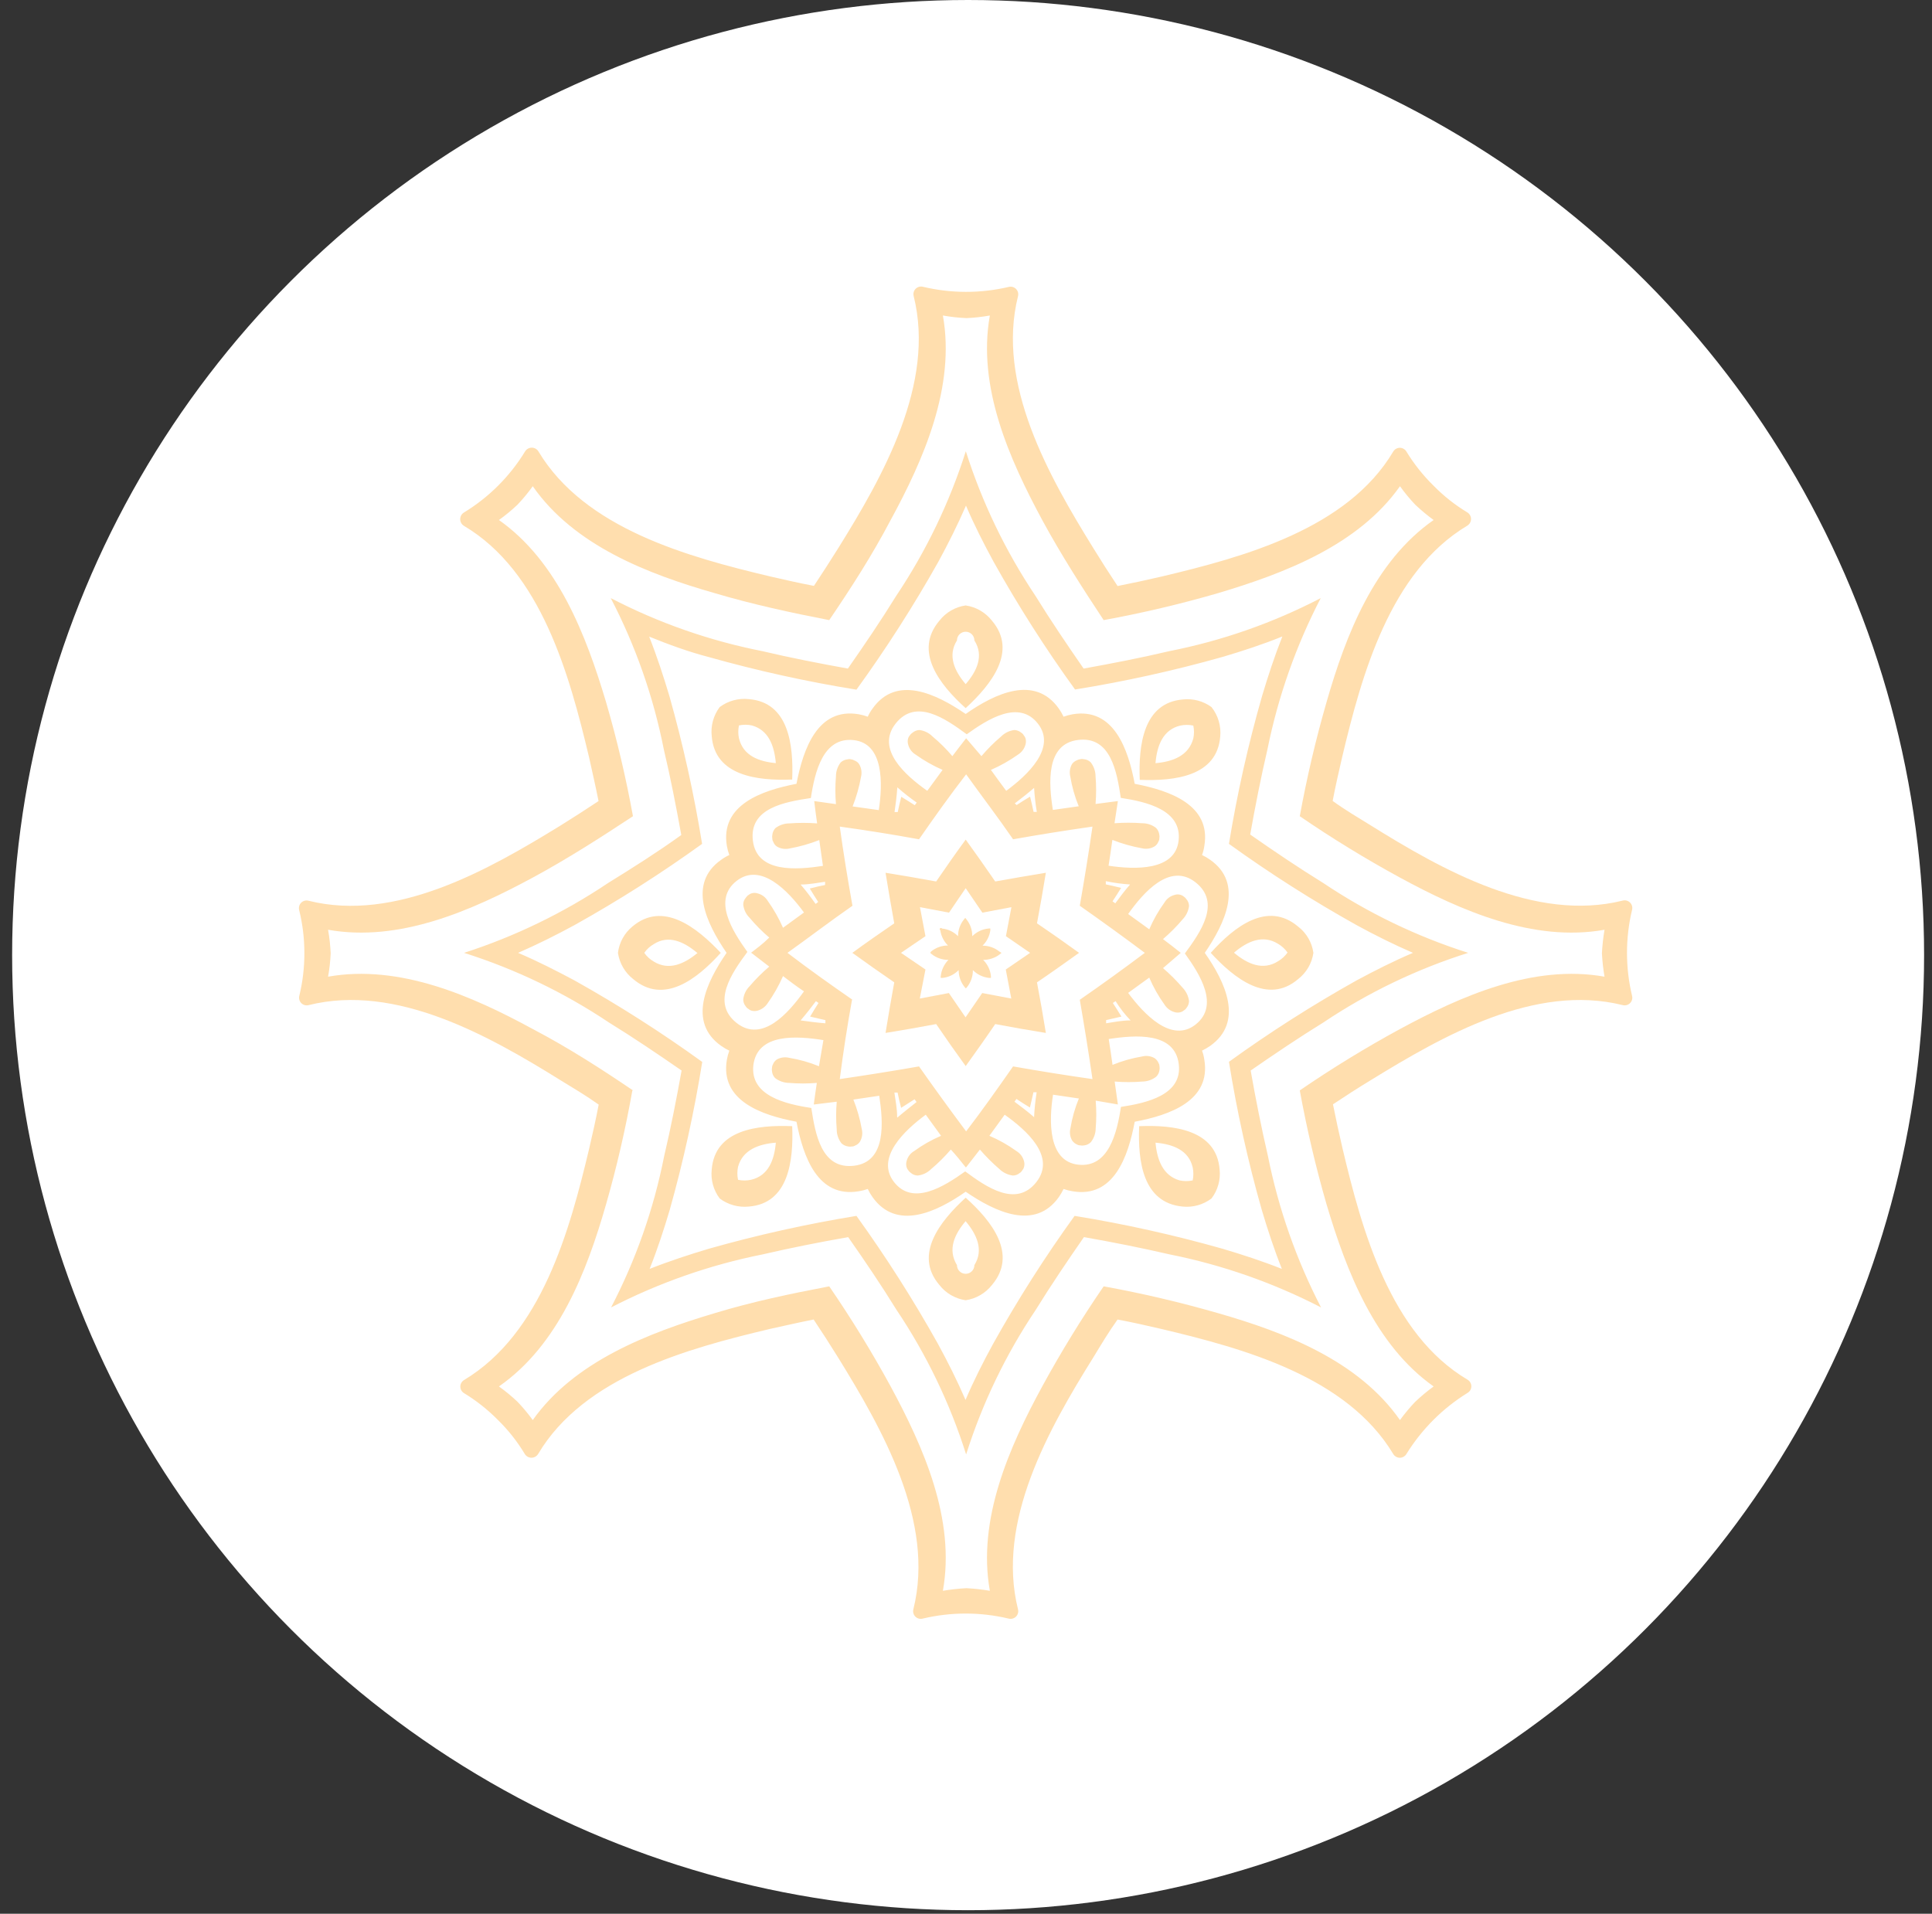
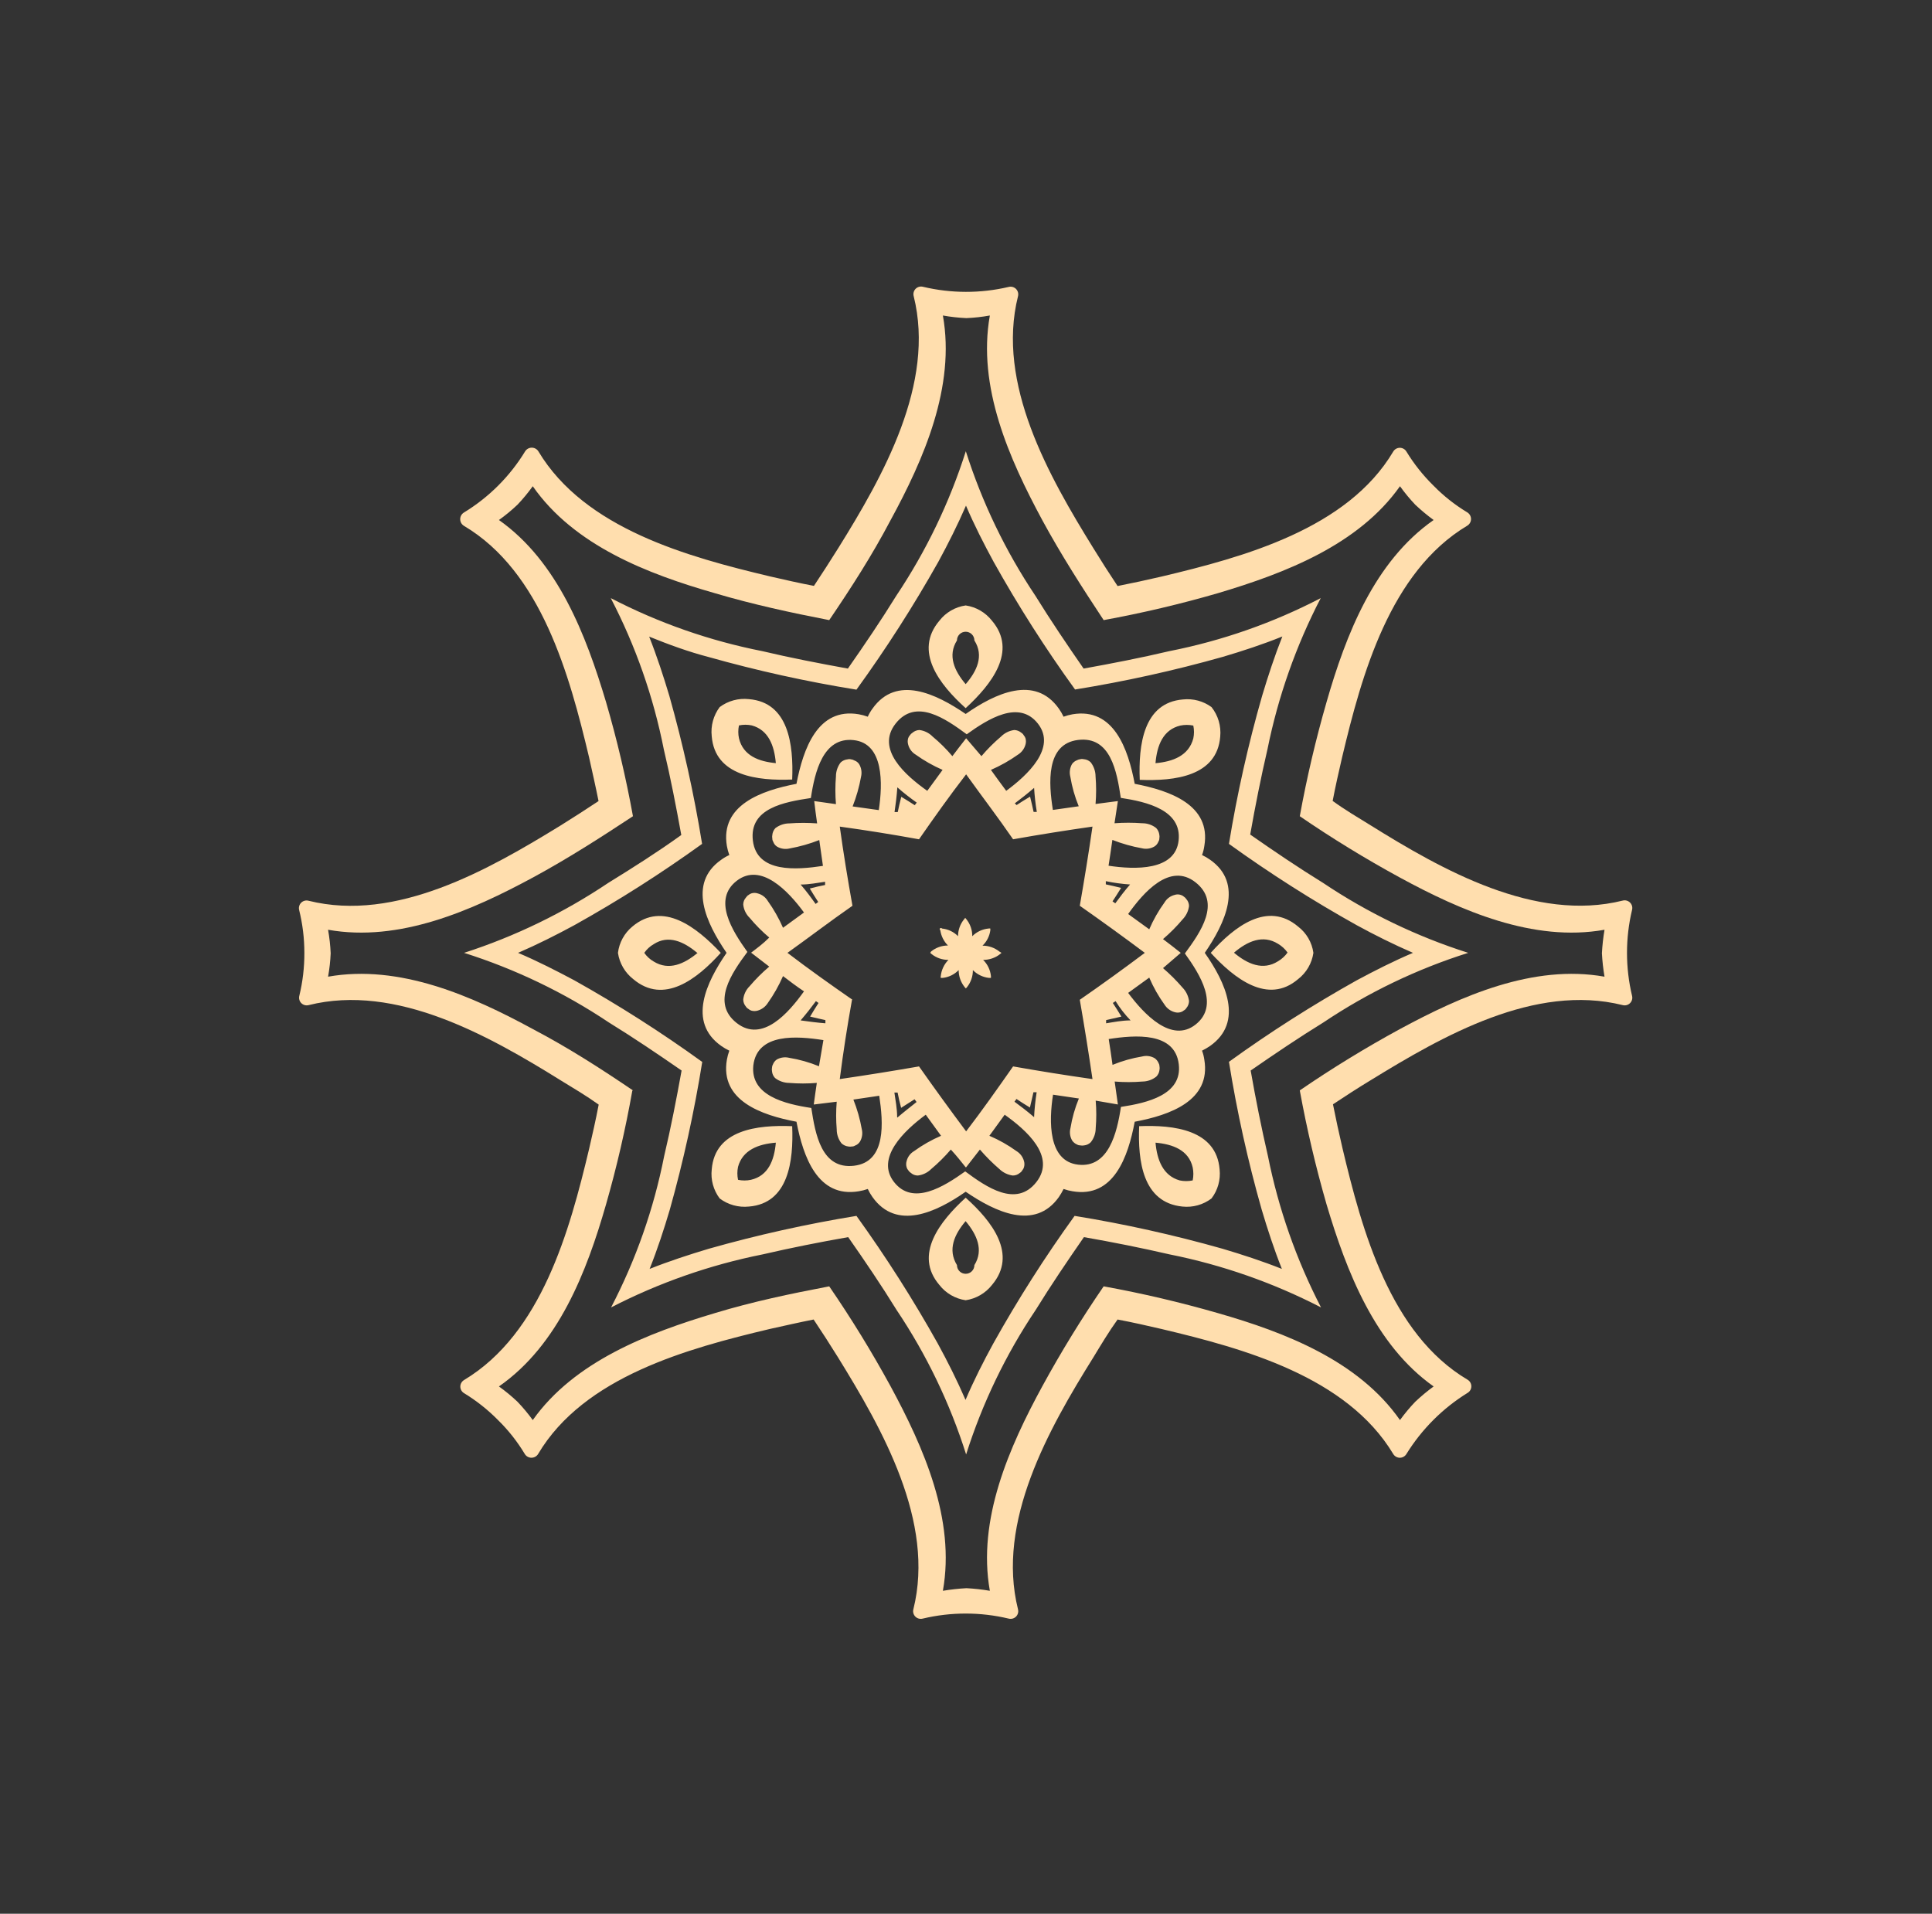
<svg xmlns="http://www.w3.org/2000/svg" viewBox="0 0 107 106" fill="none">
  <rect x="0" y="0" width="107" height="106" fill="#333333" stroke="none" />
-   <ellipse cx="53.617" cy="52.903" rx="52.945" ry="52.903" fill="white" />
  <path d="M16.857 52.778C16.86 53.579 16.766 54.378 16.577 55.157C16.558 55.228 16.559 55.303 16.578 55.374C16.597 55.446 16.635 55.511 16.687 55.563C16.739 55.615 16.805 55.653 16.876 55.672C16.947 55.691 17.022 55.692 17.094 55.673C21.94 54.462 27.074 57.366 31.064 59.847C31.768 60.278 32.471 60.693 33.157 61.184C32.996 62.031 32.818 62.809 32.632 63.614C31.547 68.177 29.989 73.866 25.702 76.439C25.638 76.477 25.586 76.53 25.55 76.594C25.513 76.657 25.494 76.73 25.494 76.803C25.494 76.877 25.513 76.949 25.55 77.013C25.586 77.076 25.638 77.13 25.702 77.167C26.387 77.585 27.019 78.085 27.582 78.657C28.155 79.218 28.653 79.85 29.065 80.537C29.104 80.6 29.158 80.652 29.222 80.688C29.287 80.724 29.36 80.743 29.434 80.743C29.508 80.743 29.58 80.724 29.645 80.688C29.709 80.652 29.764 80.6 29.802 80.537C32.344 76.253 38.071 74.695 42.629 73.612C43.477 73.425 44.248 73.248 45.061 73.087C45.518 73.772 45.967 74.467 46.408 75.178C48.865 79.157 51.796 84.287 50.585 89.138C50.566 89.209 50.566 89.284 50.586 89.355C50.605 89.427 50.643 89.491 50.695 89.544C50.747 89.596 50.812 89.633 50.884 89.653C50.955 89.672 51.03 89.672 51.102 89.654C52.667 89.281 54.298 89.281 55.863 89.654C55.934 89.672 56.01 89.672 56.081 89.653C56.152 89.633 56.217 89.596 56.27 89.544C56.322 89.491 56.359 89.427 56.379 89.355C56.398 89.284 56.398 89.209 56.38 89.138C55.168 84.287 58.074 79.157 60.557 75.178C60.989 74.467 61.404 73.772 61.895 73.087C62.743 73.248 63.522 73.425 64.327 73.612C68.894 74.695 74.587 76.253 77.162 80.537C77.2 80.6 77.253 80.652 77.317 80.688C77.381 80.725 77.453 80.744 77.527 80.744C77.6 80.744 77.672 80.725 77.736 80.688C77.8 80.652 77.854 80.6 77.891 80.537C78.743 79.161 79.903 78.001 81.28 77.15C81.343 77.113 81.396 77.059 81.432 76.996C81.468 76.932 81.487 76.86 81.487 76.786C81.487 76.713 81.468 76.641 81.432 76.577C81.396 76.513 81.343 76.46 81.28 76.422C76.993 73.882 75.434 68.16 74.35 63.597C74.163 62.793 73.985 61.98 73.824 61.167C74.511 60.71 75.205 60.261 75.917 59.83C79.924 57.366 85.008 54.462 89.871 55.673C89.942 55.692 90.018 55.691 90.089 55.672C90.16 55.653 90.225 55.615 90.277 55.563C90.33 55.511 90.367 55.446 90.387 55.374C90.406 55.303 90.406 55.228 90.388 55.157C90.015 53.593 90.015 51.963 90.388 50.399C90.406 50.328 90.406 50.252 90.387 50.181C90.367 50.11 90.33 50.045 90.277 49.993C90.225 49.941 90.16 49.903 90.089 49.884C90.018 49.864 89.942 49.864 89.871 49.883C85.016 51.093 79.882 48.19 75.9 45.709C75.188 45.269 74.494 44.862 73.807 44.363C73.968 43.517 74.146 42.746 74.333 41.933C75.417 37.379 76.976 31.682 81.263 29.116C81.326 29.078 81.378 29.024 81.414 28.959C81.451 28.895 81.47 28.822 81.47 28.748C81.47 28.674 81.451 28.602 81.414 28.537C81.378 28.473 81.326 28.419 81.263 28.38C80.575 27.965 79.943 27.465 79.382 26.89C78.81 26.327 78.309 25.696 77.891 25.011C77.854 24.948 77.8 24.895 77.736 24.859C77.672 24.823 77.6 24.803 77.527 24.803C77.453 24.803 77.381 24.823 77.317 24.859C77.253 24.895 77.2 24.948 77.162 25.011C74.621 29.294 68.894 30.852 64.327 31.936C63.522 32.122 62.709 32.3 61.895 32.46C61.438 31.775 60.989 31.072 60.557 30.369C58.091 26.382 55.168 21.252 56.38 16.41C56.398 16.338 56.398 16.263 56.379 16.192C56.359 16.121 56.322 16.056 56.27 16.003C56.217 15.951 56.152 15.914 56.081 15.894C56.01 15.875 55.934 15.875 55.863 15.893C54.303 16.26 52.678 16.257 51.118 15.885C51.047 15.866 50.972 15.867 50.901 15.886C50.829 15.905 50.764 15.943 50.712 15.995C50.66 16.047 50.622 16.112 50.603 16.183C50.584 16.255 50.583 16.33 50.602 16.401C51.813 21.244 48.907 26.374 46.425 30.361C45.984 31.064 45.535 31.766 45.078 32.452C44.23 32.291 43.46 32.113 42.646 31.927C38.088 30.843 32.386 29.286 29.819 25.002C29.78 24.939 29.726 24.887 29.662 24.851C29.597 24.815 29.524 24.796 29.451 24.796C29.377 24.796 29.304 24.815 29.239 24.851C29.175 24.887 29.121 24.939 29.082 25.002C28.239 26.385 27.077 27.546 25.693 28.389C25.63 28.427 25.578 28.481 25.542 28.546C25.506 28.61 25.487 28.683 25.487 28.757C25.487 28.831 25.506 28.903 25.542 28.968C25.578 29.032 25.63 29.086 25.693 29.125C29.98 31.665 31.539 37.387 32.623 41.942C32.81 42.788 32.988 43.559 33.149 44.371C32.462 44.829 31.759 45.277 31.056 45.718C27.066 48.172 21.931 51.102 17.085 49.891C17.014 49.872 16.939 49.873 16.867 49.892C16.796 49.911 16.731 49.949 16.679 50.001C16.627 50.053 16.589 50.118 16.57 50.19C16.55 50.261 16.55 50.336 16.568 50.407C16.76 51.183 16.857 51.979 16.857 52.778ZM35.055 60.397C33.259 59.178 31.437 58.01 29.531 57.011C26.142 55.165 22.126 53.396 18.17 54.098C18.247 53.67 18.295 53.238 18.314 52.803C18.295 52.366 18.246 51.93 18.17 51.499C22.126 52.202 26.117 50.441 29.531 48.596C31.437 47.563 33.259 46.395 35.055 45.21C34.668 43.077 34.171 40.966 33.564 38.886C32.454 35.169 30.887 31.097 27.633 28.803C27.994 28.545 28.337 28.262 28.658 27.957C28.964 27.635 29.247 27.293 29.506 26.932C31.802 30.226 35.877 31.792 39.596 32.858C41.68 33.476 43.832 33.942 45.925 34.348C47.145 32.553 48.314 30.733 49.314 28.829C51.161 25.442 52.923 21.421 52.22 17.476C52.651 17.553 53.087 17.601 53.525 17.62C53.959 17.602 54.393 17.553 54.821 17.476C54.118 21.421 55.889 25.409 57.735 28.829C58.769 30.733 59.938 32.553 61.124 34.348C63.255 33.958 65.364 33.461 67.445 32.858C71.172 31.749 75.239 30.183 77.535 26.932C77.794 27.293 78.077 27.635 78.382 27.957C78.703 28.26 79.043 28.543 79.399 28.803C76.112 31.097 74.536 35.169 73.469 38.886C72.869 40.968 72.374 43.078 71.986 45.21C73.769 46.431 75.612 47.561 77.51 48.596C80.899 50.441 84.915 52.202 88.863 51.499C88.79 51.931 88.742 52.366 88.719 52.803C88.742 53.237 88.79 53.67 88.863 54.098C84.915 53.396 80.924 55.165 77.51 57.011C75.612 58.045 73.769 59.175 71.986 60.397C72.374 62.526 72.869 64.633 73.469 66.712C74.578 70.437 76.154 74.501 79.399 76.795C79.043 77.055 78.703 77.338 78.382 77.641C78.077 77.96 77.794 78.299 77.535 78.657C75.239 75.372 71.172 73.798 67.445 72.731C65.364 72.132 63.255 71.637 61.124 71.25C59.902 73.031 58.771 74.873 57.735 76.769C55.889 80.156 54.118 84.168 54.821 88.113C54.392 88.04 53.959 87.992 53.525 87.969C53.087 87.993 52.652 88.041 52.22 88.113C52.923 84.168 51.161 80.181 49.314 76.769C48.279 74.873 47.148 73.031 45.925 71.25C43.798 71.656 41.689 72.096 39.596 72.731C35.877 73.84 31.802 75.415 29.506 78.657C29.247 78.299 28.964 77.96 28.658 77.641C28.337 77.336 27.994 77.053 27.633 76.795C30.929 74.501 32.496 70.437 33.564 66.712C34.159 64.637 34.645 62.531 35.021 60.405L35.055 60.397Z" fill="#FFDEAE" />
-   <path d="M47.205 52.778C47.968 53.328 48.747 53.878 49.526 54.412C49.357 55.343 49.196 56.274 49.044 57.214C49.975 57.062 50.916 56.901 51.848 56.723C52.382 57.51 52.924 58.281 53.483 59.051C54.034 58.281 54.584 57.51 55.118 56.723C56.05 56.901 56.982 57.062 57.923 57.214C57.77 56.274 57.609 55.343 57.431 54.412C58.219 53.878 58.99 53.328 59.761 52.778C58.99 52.219 58.219 51.677 57.431 51.144C57.609 50.213 57.77 49.273 57.923 48.342C56.982 48.494 56.05 48.655 55.118 48.825C54.584 48.046 54.034 47.267 53.483 46.505C52.924 47.267 52.382 48.046 51.848 48.825C50.916 48.655 49.975 48.494 49.044 48.342C49.196 49.273 49.357 50.213 49.526 51.144C48.747 51.677 47.968 52.219 47.205 52.778ZM51.255 53.701L49.899 52.778L51.255 51.855L50.95 50.247L52.56 50.551C52.865 50.103 53.17 49.646 53.483 49.197L54.407 50.551L56.016 50.247L55.711 51.855L57.05 52.778L55.703 53.701L56.008 55.309L54.398 55.004L53.475 56.35L52.551 55.004L50.941 55.309L51.255 53.701Z" fill="#FFDEAE" />
  <path d="M51.518 52.778L51.594 52.845C51.858 53.057 52.187 53.17 52.526 53.167C52.288 53.41 52.139 53.726 52.102 54.064C52.094 54.098 52.094 54.133 52.102 54.166H52.204C52.542 54.13 52.856 53.977 53.093 53.734C53.093 54.076 53.21 54.407 53.424 54.674L53.492 54.75L53.559 54.674C53.771 54.407 53.885 54.075 53.881 53.734C54.121 53.978 54.439 54.13 54.779 54.166H54.881C54.885 54.132 54.885 54.098 54.881 54.064C54.846 53.724 54.693 53.407 54.449 53.167C54.79 53.17 55.122 53.057 55.389 52.845L55.466 52.778L55.355 52.71C55.089 52.496 54.757 52.379 54.415 52.38C54.65 52.154 54.802 51.856 54.847 51.533C54.851 51.499 54.851 51.465 54.847 51.431C54.814 51.423 54.779 51.423 54.745 51.431C54.406 51.464 54.088 51.614 53.847 51.855C53.851 51.517 53.737 51.188 53.526 50.923L53.458 50.839L53.39 50.923C53.176 51.187 53.059 51.516 53.059 51.855C52.822 51.614 52.507 51.464 52.17 51.431C52.165 51.423 52.157 51.415 52.149 51.41C52.14 51.404 52.13 51.401 52.12 51.4C52.11 51.398 52.1 51.4 52.09 51.403C52.08 51.406 52.072 51.412 52.064 51.419C52.057 51.426 52.051 51.435 52.048 51.445C52.045 51.454 52.044 51.465 52.045 51.475C52.046 51.485 52.05 51.495 52.055 51.503C52.061 51.512 52.068 51.519 52.077 51.525C52.122 51.845 52.271 52.142 52.5 52.371C52.161 52.371 51.832 52.487 51.568 52.701L51.518 52.778Z" fill="#FFDEAE" />
  <path d="M25.701 52.778C28.541 53.678 31.24 54.974 33.716 56.63C35.089 57.476 36.427 58.382 37.749 59.296C37.461 60.888 37.156 62.462 36.783 64.037C36.208 66.956 35.218 69.778 33.843 72.418C36.491 71.052 39.317 70.063 42.239 69.48C43.806 69.116 45.391 68.803 46.975 68.524C47.899 69.844 48.805 71.182 49.652 72.553C51.312 75.026 52.61 77.723 53.507 80.562C54.405 77.723 55.703 75.026 57.362 72.553C58.209 71.182 59.116 69.844 60.031 68.524C61.624 68.803 63.2 69.116 64.775 69.48C67.695 70.063 70.518 71.052 73.163 72.418C71.796 69.775 70.806 66.954 70.223 64.037C69.859 62.462 69.546 60.888 69.266 59.296C70.588 58.382 71.926 57.476 73.299 56.63C75.773 54.971 78.472 53.675 81.314 52.778C78.463 51.872 75.756 50.567 73.273 48.901C71.901 48.054 70.562 47.148 69.24 46.225C69.52 44.642 69.834 43.059 70.198 41.493C70.786 38.581 71.778 35.766 73.146 33.129C70.505 34.503 67.68 35.492 64.759 36.067C63.183 36.439 61.607 36.744 60.014 37.032C59.099 35.711 58.193 34.373 57.345 33.002C55.689 30.528 54.391 27.831 53.49 24.994C52.59 27.831 51.292 30.528 49.636 33.002C48.788 34.373 47.882 35.711 46.958 37.032C45.374 36.744 43.79 36.439 42.222 36.067C39.298 35.491 36.471 34.502 33.826 33.129C35.2 35.772 36.19 38.597 36.766 41.519C37.139 43.085 37.444 44.668 37.732 46.251C36.402 47.207 35.063 48.054 33.691 48.901C31.222 50.559 28.532 51.864 25.701 52.778ZM47.212 55.377C45.992 54.53 44.798 53.684 43.612 52.778C44.798 51.931 45.992 51.017 47.212 50.17C46.95 48.714 46.712 47.25 46.509 45.785C47.978 45.988 49.441 46.222 50.898 46.488C51.745 45.269 52.592 44.075 53.507 42.89C54.355 44.075 55.27 45.269 56.108 46.488C57.571 46.228 59.037 45.994 60.505 45.785C60.294 47.25 60.056 48.714 59.802 50.17C61.011 51.017 62.211 51.886 63.403 52.778C62.217 53.669 61.017 54.536 59.802 55.377C60.056 56.838 60.291 58.303 60.505 59.77C59.037 59.561 57.571 59.327 56.108 59.068C55.261 60.278 54.414 61.48 53.507 62.666C52.621 61.48 51.751 60.281 50.898 59.068C49.441 59.322 47.978 59.556 46.509 59.77C46.696 58.309 46.922 56.844 47.187 55.377H47.212ZM41.612 52.778L42.603 53.54C42.213 53.871 41.85 54.233 41.519 54.623C41.319 54.82 41.193 55.08 41.163 55.36C41.163 55.502 41.214 55.641 41.307 55.749C41.342 55.806 41.392 55.853 41.451 55.885C41.375 55.825 41.367 55.825 41.451 55.885C41.498 55.927 41.553 55.958 41.612 55.978C41.726 56.011 41.846 56.011 41.96 55.978C42.19 55.912 42.389 55.765 42.519 55.563C42.852 55.094 43.136 54.592 43.366 54.065C43.747 54.361 44.137 54.649 44.527 54.911C43.679 56.096 42.222 57.781 40.799 56.663C39.376 55.546 40.519 53.904 41.392 52.727C40.545 51.542 39.46 49.832 40.799 48.79C42.138 47.749 43.654 49.349 44.527 50.543L43.366 51.389C43.136 50.865 42.852 50.365 42.519 49.899C42.394 49.693 42.193 49.544 41.96 49.485C41.847 49.447 41.725 49.447 41.612 49.485C41.553 49.504 41.498 49.536 41.451 49.578C41.383 49.629 41.392 49.578 41.451 49.578C41.393 49.614 41.344 49.664 41.307 49.722C41.214 49.827 41.163 49.962 41.163 50.103C41.191 50.382 41.317 50.643 41.519 50.839C41.848 51.234 42.211 51.599 42.603 51.931C42.248 52.287 41.917 52.524 41.587 52.778H41.612ZM45.094 44.371C45.145 44.786 45.196 45.218 45.255 45.607C44.745 45.569 44.232 45.569 43.722 45.607C43.44 45.607 43.166 45.7 42.942 45.87C42.846 45.975 42.786 46.109 42.773 46.251C42.76 46.315 42.76 46.381 42.773 46.445C42.773 46.352 42.773 46.344 42.773 46.445C42.772 46.508 42.789 46.57 42.824 46.623C42.861 46.735 42.936 46.831 43.035 46.894C43.245 47.016 43.494 47.053 43.73 46.996C44.292 46.895 44.843 46.739 45.374 46.53L45.577 47.961C44.12 48.181 41.917 48.367 41.697 46.564C41.477 44.761 43.451 44.422 44.908 44.202C45.128 42.746 45.586 40.816 47.272 40.994C48.958 41.171 48.89 43.415 48.67 44.871L47.221 44.668C47.43 44.137 47.586 43.587 47.687 43.025C47.744 42.789 47.708 42.541 47.585 42.331C47.522 42.232 47.426 42.157 47.314 42.12C47.26 42.086 47.199 42.066 47.136 42.06C47.051 42.06 47.06 42.06 47.136 42.06C47.072 42.043 47.005 42.043 46.941 42.06C46.799 42.074 46.665 42.133 46.56 42.23C46.389 42.453 46.296 42.727 46.297 43.008C46.255 43.518 46.255 44.031 46.297 44.541L45.094 44.371ZM53.507 40.892C53.253 41.222 52.99 41.552 52.745 41.883C52.413 41.49 52.047 41.127 51.652 40.799C51.455 40.597 51.195 40.468 50.915 40.435C50.774 40.442 50.64 40.496 50.534 40.587C50.475 40.624 50.426 40.673 50.389 40.731C50.449 40.655 50.457 40.647 50.389 40.731C50.347 40.778 50.316 40.832 50.296 40.892C50.263 41.005 50.263 41.126 50.296 41.239C50.356 41.473 50.505 41.674 50.712 41.798C51.178 42.131 51.678 42.415 52.203 42.644L51.355 43.804C50.161 42.958 48.483 41.502 49.602 40.079C50.72 38.657 52.355 39.8 53.541 40.672C54.719 39.825 56.43 38.742 57.481 40.079C58.531 41.417 56.913 42.932 55.727 43.804C55.439 43.415 55.151 43.025 54.88 42.644C55.408 42.415 55.91 42.131 56.38 41.798C56.584 41.671 56.732 41.471 56.795 41.239C56.828 41.126 56.828 41.005 56.795 40.892C56.775 40.832 56.744 40.778 56.701 40.731C56.659 40.663 56.659 40.672 56.701 40.731C56.67 40.672 56.623 40.622 56.566 40.587C56.457 40.494 56.319 40.44 56.176 40.435C55.897 40.471 55.638 40.599 55.439 40.799C55.048 41.13 54.686 41.492 54.355 41.883L53.507 40.892ZM61.912 44.371L60.675 44.532C60.717 44.022 60.717 43.51 60.675 43C60.673 42.718 60.578 42.444 60.404 42.221C60.303 42.123 60.171 42.064 60.031 42.052C59.964 42.035 59.894 42.035 59.828 42.052C59.921 42.052 59.929 42.052 59.828 42.052C59.762 42.059 59.699 42.079 59.641 42.111C59.532 42.153 59.438 42.227 59.37 42.323C59.251 42.533 59.217 42.782 59.277 43.017C59.37 43.58 59.526 44.131 59.743 44.659L58.311 44.862C58.082 43.406 57.904 41.205 59.709 40.985C61.514 40.765 61.853 42.737 62.073 44.194C63.522 44.414 65.462 44.871 65.275 46.556C65.089 48.24 62.861 48.172 61.395 47.952C61.471 47.478 61.539 46.996 61.607 46.522C62.138 46.731 62.689 46.887 63.251 46.987C63.484 47.044 63.73 47.007 63.937 46.886C64.038 46.823 64.116 46.727 64.157 46.615C64.192 46.562 64.209 46.5 64.208 46.437C64.208 46.352 64.208 46.361 64.208 46.437C64.221 46.373 64.221 46.307 64.208 46.242C64.192 46.099 64.129 45.965 64.03 45.861C63.81 45.69 63.538 45.597 63.259 45.599C62.748 45.561 62.236 45.561 61.725 45.599L61.912 44.371ZM65.394 52.778C65.072 52.524 64.742 52.261 64.411 52.016C64.802 51.682 65.165 51.317 65.496 50.924C65.691 50.723 65.816 50.465 65.852 50.187C65.852 50.047 65.8 49.911 65.707 49.806C65.671 49.748 65.621 49.699 65.563 49.662C65.64 49.722 65.64 49.73 65.563 49.662C65.515 49.618 65.457 49.587 65.394 49.569C65.284 49.531 65.165 49.531 65.055 49.569C64.939 49.598 64.83 49.649 64.734 49.72C64.638 49.791 64.557 49.881 64.496 49.984C64.159 50.448 63.875 50.948 63.649 51.474L62.48 50.627C63.327 49.434 64.793 47.749 66.216 48.875C67.639 50.001 66.495 51.626 65.623 52.812C66.47 53.988 67.546 55.698 66.216 56.748C64.886 57.798 63.361 56.181 62.48 54.996L63.649 54.149C63.875 54.678 64.159 55.181 64.496 55.648C64.624 55.851 64.823 55.999 65.055 56.062C65.165 56.096 65.284 56.096 65.394 56.062C65.457 56.045 65.515 56.013 65.563 55.969C65.623 55.969 65.623 55.969 65.563 55.969C65.623 55.938 65.673 55.891 65.707 55.834C65.8 55.725 65.851 55.587 65.852 55.444C65.814 55.167 65.69 54.909 65.496 54.708C65.162 54.32 64.8 53.957 64.411 53.624L65.394 52.778ZM61.912 61.176L61.734 59.906C62.244 59.948 62.757 59.948 63.267 59.906C63.547 59.904 63.819 59.809 64.038 59.635C64.139 59.535 64.201 59.403 64.216 59.262C64.229 59.195 64.229 59.126 64.216 59.059C64.216 59.155 64.216 59.155 64.216 59.059C64.215 58.996 64.198 58.935 64.165 58.881C64.12 58.772 64.043 58.678 63.945 58.611C63.737 58.491 63.491 58.457 63.259 58.517C62.695 58.61 62.144 58.766 61.615 58.983C61.548 58.5 61.48 58.026 61.404 57.552C62.869 57.324 65.072 57.146 65.284 58.949C65.487 60.642 63.53 61.091 62.081 61.311C61.861 62.759 61.395 64.697 59.718 64.511C58.04 64.325 58.091 62.098 58.32 60.634L59.751 60.845C59.533 61.373 59.377 61.924 59.285 62.488C59.225 62.72 59.259 62.966 59.379 63.173C59.446 63.271 59.54 63.348 59.65 63.394C59.706 63.427 59.771 63.444 59.836 63.444C59.915 63.444 59.915 63.444 59.836 63.444C59.903 63.457 59.972 63.457 60.039 63.444C60.181 63.429 60.312 63.367 60.412 63.267C60.586 63.047 60.682 62.776 60.683 62.496C60.726 61.986 60.726 61.474 60.683 60.964L61.912 61.176ZM53.507 64.655L54.27 63.673C54.603 64.061 54.966 64.423 55.354 64.757C55.556 64.951 55.814 65.075 56.091 65.112C56.235 65.113 56.373 65.062 56.481 64.968C56.538 64.933 56.585 64.883 56.617 64.824C56.557 64.9 56.557 64.9 56.617 64.824C56.661 64.776 56.693 64.718 56.71 64.655C56.744 64.542 56.744 64.421 56.71 64.308C56.647 64.078 56.498 63.881 56.295 63.758C55.827 63.421 55.325 63.137 54.795 62.911L55.642 61.743C56.828 62.589 58.514 64.054 57.396 65.476C56.278 66.898 54.634 65.755 53.456 64.883C52.27 65.73 50.559 66.805 49.517 65.476C48.475 64.147 50.076 62.623 51.271 61.743L52.118 62.911C51.591 63.138 51.091 63.421 50.627 63.758C50.525 63.817 50.435 63.897 50.364 63.991C50.293 64.086 50.241 64.193 50.212 64.308C50.177 64.421 50.177 64.542 50.212 64.655C50.229 64.718 50.261 64.776 50.305 64.824C50.356 64.883 50.347 64.883 50.305 64.824C50.342 64.882 50.391 64.931 50.449 64.968C50.554 65.061 50.69 65.112 50.83 65.112C51.108 65.079 51.368 64.954 51.567 64.757C51.96 64.426 52.326 64.063 52.66 63.673C52.965 64.003 53.228 64.333 53.482 64.655H53.507ZM45.094 61.176L46.34 61.023C46.297 61.533 46.297 62.046 46.34 62.555C46.338 62.834 46.431 63.106 46.602 63.326C46.707 63.425 46.841 63.487 46.984 63.504C47.048 63.516 47.114 63.516 47.178 63.504C47.085 63.504 47.077 63.504 47.178 63.504C47.242 63.505 47.304 63.487 47.356 63.453C47.469 63.412 47.564 63.334 47.628 63.233C47.749 63.026 47.786 62.78 47.729 62.547C47.63 61.985 47.474 61.435 47.263 60.905L48.695 60.693C48.915 62.158 49.102 64.359 47.297 64.57C45.492 64.782 45.154 62.818 44.933 61.37C43.476 61.15 41.544 60.685 41.722 59.008C41.943 57.205 44.145 57.383 45.603 57.611L45.357 59.059C44.828 58.842 44.277 58.686 43.713 58.593C43.478 58.534 43.23 58.567 43.019 58.687C42.923 58.754 42.849 58.848 42.807 58.958C42.775 59.011 42.757 59.073 42.756 59.135C42.756 59.212 42.756 59.203 42.756 59.135C42.743 59.203 42.743 59.271 42.756 59.339C42.768 59.478 42.828 59.61 42.925 59.711C43.149 59.884 43.422 59.979 43.705 59.982C44.215 60.024 44.728 60.024 45.238 59.982C45.188 60.354 45.12 60.752 45.069 61.176H45.094ZM38.638 52.778C37.893 53.396 37.046 53.777 36.207 53.26C35.998 53.14 35.819 52.975 35.682 52.778C35.819 52.58 35.998 52.415 36.207 52.295C37.02 51.77 37.867 52.151 38.613 52.778H38.638ZM42.993 42.272C42.027 42.187 41.155 41.857 40.926 40.892C40.876 40.658 40.876 40.415 40.926 40.181C41.16 40.131 41.403 40.131 41.638 40.181C42.553 40.435 42.883 41.281 42.968 42.272H42.993ZM53.482 37.895C52.855 37.159 52.474 36.312 52.999 35.474C52.999 35.346 53.05 35.223 53.141 35.133C53.231 35.042 53.354 34.992 53.482 34.992C53.61 34.992 53.733 35.042 53.823 35.133C53.914 35.223 53.965 35.346 53.965 35.474C54.507 36.329 54.1 37.176 53.482 37.895ZM63.996 42.255C64.081 41.29 64.411 40.418 65.369 40.189C65.606 40.14 65.851 40.14 66.089 40.189C66.139 40.424 66.139 40.666 66.089 40.901C65.835 41.857 64.962 42.187 63.996 42.272V42.255ZM68.351 52.761C69.088 52.134 69.944 51.753 70.782 52.278C70.99 52.4 71.169 52.565 71.308 52.761C71.169 52.957 70.99 53.121 70.782 53.243C69.944 53.777 69.088 53.396 68.351 52.778V52.761ZM63.996 63.292C64.962 63.377 65.835 63.707 66.055 64.663C66.104 64.901 66.104 65.146 66.055 65.383C65.817 65.433 65.572 65.433 65.335 65.383C64.411 65.121 64.081 64.249 63.996 63.292ZM53.482 67.643C54.1 68.38 54.49 69.235 53.965 70.073C53.965 70.201 53.914 70.324 53.823 70.414C53.733 70.505 53.61 70.555 53.482 70.555C53.354 70.555 53.231 70.505 53.141 70.414C53.05 70.324 52.999 70.201 52.999 70.073C52.474 69.218 52.855 68.371 53.482 67.635V67.643ZM42.968 63.292C42.883 64.257 42.553 65.129 41.587 65.349C41.352 65.399 41.11 65.399 40.875 65.349C40.825 65.112 40.825 64.867 40.875 64.629C41.129 63.698 42.002 63.368 42.968 63.292ZM34.224 52.778C34.309 53.354 34.612 53.876 35.072 54.234C36.766 55.664 38.605 54.234 39.918 52.778C38.579 51.355 36.715 49.891 35.021 51.322C34.579 51.687 34.294 52.209 34.224 52.778ZM39.858 66.382C40.321 66.731 40.9 66.891 41.477 66.831C43.679 66.653 43.951 64.291 43.874 62.378C41.943 62.301 39.596 62.572 39.418 64.773C39.354 65.346 39.512 65.921 39.858 66.382ZM53.482 72.02C54.058 71.934 54.58 71.631 54.939 71.173C56.371 69.48 54.939 67.643 53.482 66.34C52.059 67.643 50.593 69.497 52.025 71.173C52.383 71.633 52.905 71.936 53.482 72.02ZM67.097 66.382C67.447 65.923 67.607 65.347 67.546 64.773C67.368 62.572 65.004 62.301 63.09 62.378C63.013 64.308 63.284 66.611 65.487 66.831C66.061 66.892 66.637 66.731 67.097 66.382ZM72.74 52.778C72.66 52.2 72.355 51.677 71.892 51.322C70.198 49.891 68.359 51.322 67.055 52.778C68.359 54.2 70.215 55.664 71.892 54.234C72.353 53.877 72.657 53.355 72.74 52.778ZM67.097 39.165C66.643 38.833 66.081 38.682 65.521 38.742C63.318 38.919 63.047 41.281 63.123 43.195C65.055 43.271 67.402 43 67.58 40.799C67.636 40.212 67.463 39.627 67.097 39.165ZM53.482 33.535C52.905 33.618 52.382 33.921 52.025 34.382C50.593 36.075 52.025 37.912 53.482 39.224C54.905 37.912 56.371 36.067 54.939 34.382C54.581 33.923 54.059 33.62 53.482 33.535ZM39.858 39.165C39.511 39.629 39.354 40.207 39.418 40.782C39.596 42.983 41.96 43.254 43.874 43.178C43.951 41.248 43.679 38.903 41.477 38.725C40.901 38.661 40.322 38.818 39.858 39.165ZM40.24 52.778C39.121 54.403 38.062 56.604 39.943 57.933C40.085 58.033 40.235 58.121 40.392 58.196C40.332 58.358 40.287 58.525 40.257 58.695C39.867 60.964 42.171 61.768 44.111 62.132C44.484 64.079 45.289 66.365 47.56 65.984C47.73 65.957 47.897 65.914 48.06 65.857C48.133 66.014 48.221 66.165 48.322 66.306C49.652 68.177 51.847 67.152 53.482 66.009C55.117 67.127 57.311 68.177 58.642 66.306C58.74 66.163 58.828 66.013 58.904 65.857C59.067 65.914 59.234 65.957 59.404 65.984C61.675 66.373 62.48 64.079 62.844 62.132C64.793 61.768 67.08 60.964 66.699 58.695C66.675 58.524 66.633 58.357 66.572 58.196C66.728 58.119 66.877 58.031 67.021 57.933C68.901 56.604 67.868 54.403 66.724 52.778C67.843 51.144 68.901 48.943 67.021 47.622C66.879 47.521 66.729 47.433 66.572 47.36C66.633 47.199 66.675 47.031 66.699 46.86C67.088 44.592 64.793 43.787 62.844 43.415C62.48 41.476 61.675 39.182 59.404 39.563C59.234 39.593 59.066 39.638 58.904 39.698C58.83 39.542 58.742 39.392 58.642 39.25C57.311 37.37 55.117 38.403 53.482 39.546C51.847 38.428 49.652 37.37 48.322 39.25C48.219 39.39 48.131 39.54 48.06 39.698C47.897 39.638 47.73 39.593 47.56 39.563C45.289 39.173 44.484 41.476 44.111 43.415C42.171 43.787 39.875 44.592 40.257 46.86C40.287 47.031 40.332 47.198 40.392 47.36C40.234 47.431 40.083 47.519 39.943 47.622C38.062 48.943 39.121 51.144 40.24 52.778ZM44.34 56.52C44.645 56.164 44.933 55.8 45.188 55.453L45.332 55.554C45.179 55.791 45.026 56.037 44.866 56.308C45.162 56.384 45.459 56.443 45.713 56.503V56.68C45.281 56.647 44.815 56.587 44.34 56.52ZM49.686 61.87C49.686 61.396 49.593 60.938 49.534 60.515H49.712C49.763 60.786 49.83 61.074 49.907 61.362L50.652 60.888L50.762 61.04C50.423 61.311 50.051 61.599 49.695 61.904L49.686 61.87ZM57.261 61.87C56.896 61.556 56.532 61.277 56.185 61.023L56.295 60.871C56.523 61.023 56.769 61.184 57.04 61.345C57.117 61.04 57.176 60.752 57.235 60.498H57.413C57.34 60.964 57.291 61.433 57.269 61.904L57.261 61.87ZM62.615 56.52C62.141 56.52 61.683 56.613 61.26 56.68V56.503L62.107 56.308C61.946 56.037 61.785 55.791 61.632 55.554L61.785 55.453C62.022 55.834 62.302 56.198 62.615 56.52ZM62.615 48.96C62.302 49.315 62.022 49.688 61.768 50.035L61.615 49.925C61.768 49.696 61.929 49.442 62.09 49.18C61.785 49.104 61.497 49.036 61.243 48.985V48.807C61.683 48.901 62.132 48.96 62.615 48.994V48.96ZM57.269 43.609C57.296 44.066 57.347 44.521 57.422 44.972H57.244C57.184 44.71 57.125 44.414 57.049 44.126C56.778 44.287 56.532 44.439 56.303 44.592L56.202 44.498C56.54 44.244 56.905 43.957 57.269 43.643V43.609ZM49.695 43.609C50.051 43.923 50.423 44.211 50.771 44.456L50.661 44.6C50.432 44.448 50.178 44.295 49.915 44.134C49.839 44.431 49.771 44.727 49.72 44.981H49.542C49.602 44.583 49.661 44.117 49.695 43.643V43.609ZM44.34 48.994C44.806 48.994 45.272 48.901 45.696 48.841V49.019C45.433 49.07 45.137 49.138 44.849 49.214C45.01 49.476 45.162 49.73 45.315 49.959L45.171 50.069C44.942 49.747 44.654 49.349 44.34 48.994ZM38.884 58.814C36.615 57.174 34.253 55.668 31.81 54.301C30.81 53.768 29.768 53.235 28.692 52.778C29.768 52.312 30.81 51.787 31.81 51.245C34.253 49.882 36.615 48.378 38.884 46.742C38.437 43.978 37.831 41.242 37.071 38.547C36.749 37.472 36.385 36.355 35.953 35.262C37.037 35.703 38.156 36.109 39.231 36.388C41.928 37.148 44.667 37.753 47.433 38.2C49.078 35.929 50.591 33.566 51.965 31.123C52.508 30.124 53.033 29.082 53.499 28.007C53.956 29.082 54.49 30.124 55.032 31.123C56.396 33.565 57.901 35.925 59.54 38.191C62.303 37.745 65.038 37.141 67.732 36.38C68.817 36.058 69.935 35.694 71.02 35.254C70.588 36.346 70.223 37.464 69.901 38.539C69.128 41.235 68.514 43.974 68.063 46.742C70.332 48.378 72.694 49.882 75.137 51.245C76.129 51.787 77.179 52.312 78.255 52.778C77.179 53.235 76.129 53.768 75.137 54.301C72.694 55.668 70.332 57.174 68.063 58.814C68.506 61.576 69.111 64.309 69.876 67C70.198 68.084 70.562 69.201 70.994 70.284C69.91 69.853 68.791 69.489 67.707 69.167C65.013 68.404 62.278 67.796 59.514 67.347C57.875 69.616 56.37 71.98 55.007 74.424C54.465 75.415 53.931 76.464 53.474 77.54C53.008 76.464 52.482 75.415 51.94 74.424C50.574 71.981 49.069 69.618 47.433 67.347C44.675 67.798 41.945 68.405 39.257 69.167C38.181 69.489 37.063 69.853 35.978 70.284C36.41 69.201 36.775 68.084 37.096 67C37.851 64.308 38.451 61.574 38.893 58.814H38.884Z" fill="#FFDEAE" />
-   <path d="M47.137 63.495C47.205 63.487 47.213 63.487 47.137 63.495V63.495Z" fill="#FFDEAE" />
  <path d="M56.584 64.841C56.584 64.841 56.626 64.782 56.584 64.841V64.841Z" fill="#FFDEAE" />
  <path d="M64.209 59.11C64.209 59.11 64.2 59.059 64.209 59.11V59.11Z" fill="#FFDEAE" />
  <path d="M59.829 42.052C59.762 42.06 59.753 42.069 59.829 42.052V42.052Z" fill="#FFDEAE" />
  <path d="M50.383 40.714C50.341 40.765 50.341 40.774 50.383 40.714V40.714Z" fill="#FFDEAE" />
-   <path d="M42.756 46.437C42.764 46.505 42.764 46.513 42.756 46.437V46.437Z" fill="#FFDEAE" />
  <path d="M41.41 49.679C41.461 49.637 41.469 49.637 41.41 49.679V49.679Z" fill="#FFDEAE" />
-   <path d="M42.756 59.11C42.764 59.059 42.764 59.059 42.756 59.11V59.11Z" fill="#FFDEAE" />
  <path d="M50.382 64.841C50.382 64.841 50.34 64.782 50.382 64.841V64.841Z" fill="#FFDEAE" />
  <path d="M59.829 63.495C59.762 63.487 59.753 63.487 59.829 63.495V63.495Z" fill="#FFDEAE" />
  <path d="M64.209 46.437C64.209 46.437 64.2 46.513 64.209 46.437V46.437Z" fill="#FFDEAE" />
  <path d="M47.137 42.052C47.205 42.06 47.213 42.069 47.137 42.052V42.052Z" fill="#FFDEAE" />
</svg>